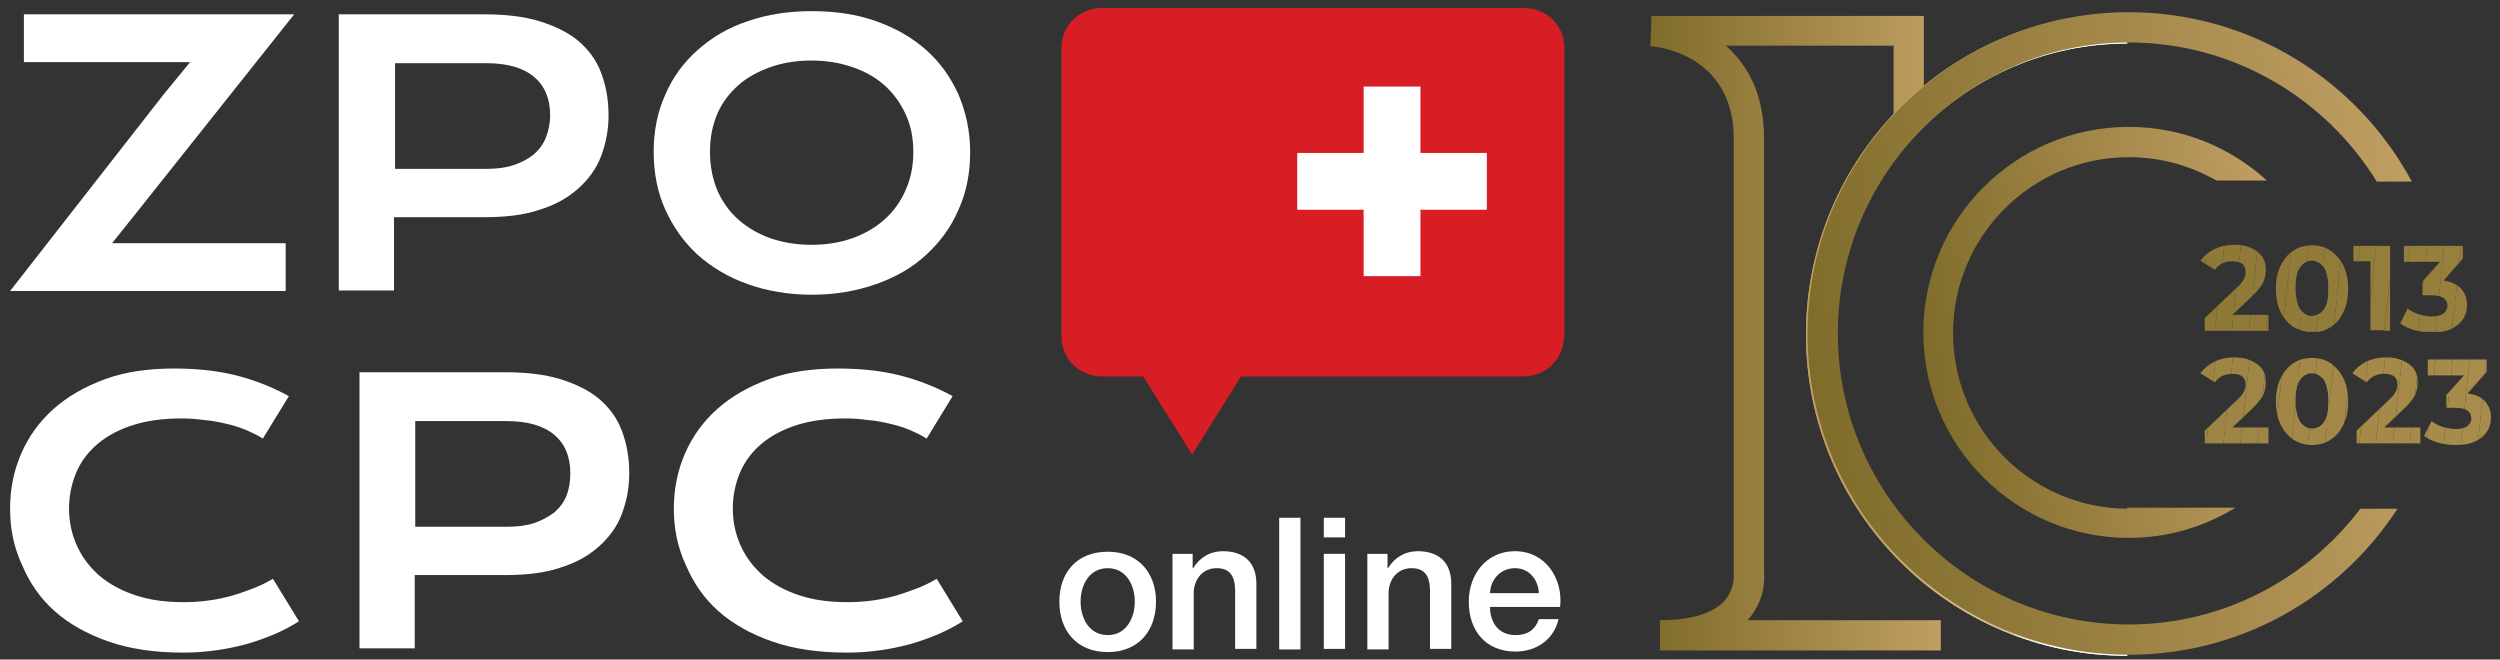
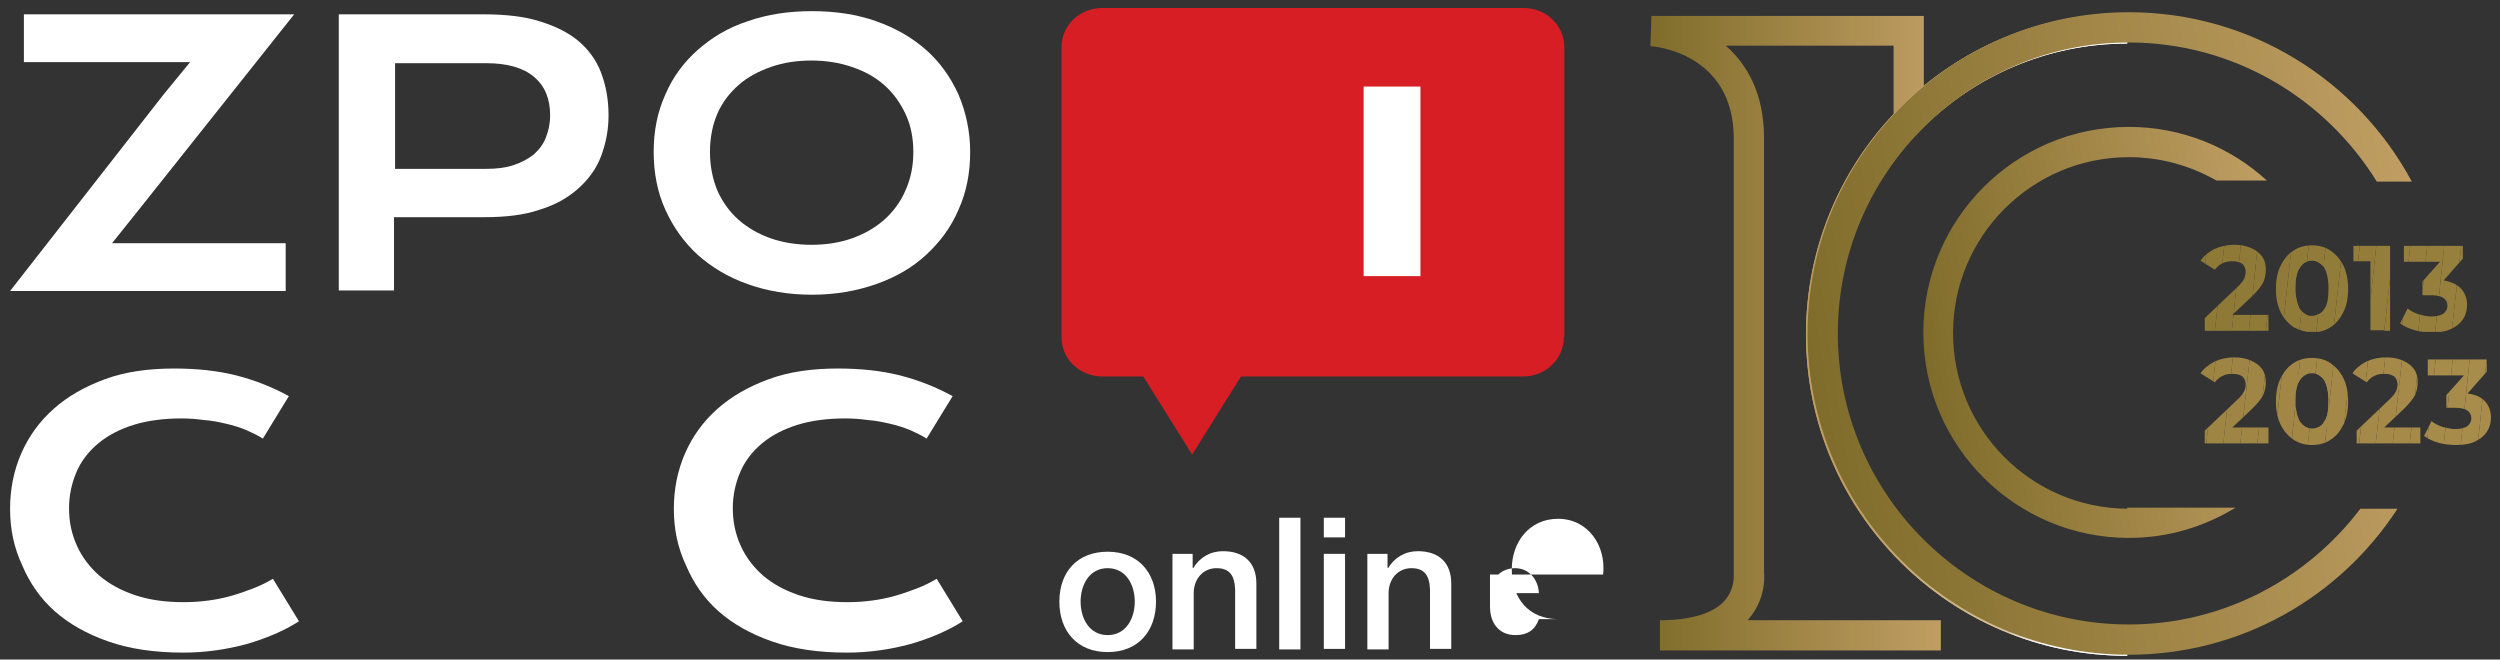
<svg xmlns="http://www.w3.org/2000/svg" xmlns:xlink="http://www.w3.org/1999/xlink" id="Calque_1" x="0px" y="0px" viewBox="0 0 470.8 124.2" style="enable-background:new 0 0 470.8 124.2;" xml:space="preserve">
  <rect x="0" y="0" width="470.8" height="124.2" fill="#333333" stroke="none" />
  <style type="text/css">	.st0{fill:url(#SVGID_1_);}	.st1{fill:url(#SVGID_00000094619428354636038050000000436512388166718653_);}	.st2{fill:url(#SVGID_00000133525515011459561160000005821859412048806328_);}	.st3{fill:url(#SVGID_00000180349348854789633440000010969437987880793986_);}	.st4{clip-path:url(#SVGID_00000032607578829038944100000008734989806859775143_);fill:#8D7836;}	.st5{clip-path:url(#SVGID_00000032607578829038944100000008734989806859775143_);fill:#8E7937;}	.st6{clip-path:url(#SVGID_00000032607578829038944100000008734989806859775143_);fill:#8F7937;}	.st7{clip-path:url(#SVGID_00000032607578829038944100000008734989806859775143_);fill:#8F7A37;}	.st8{clip-path:url(#SVGID_00000032607578829038944100000008734989806859775143_);fill:#907A38;}	.st9{clip-path:url(#SVGID_00000032607578829038944100000008734989806859775143_);fill:#917A39;}	.st10{clip-path:url(#SVGID_00000031185380667957611290000012602542010525268136_);fill:#917B39;}	.st11{clip-path:url(#SVGID_00000031185380667957611290000012602542010525268136_);fill:#927B3A;}	.st12{clip-path:url(#SVGID_00000031185380667957611290000012602542010525268136_);fill:#927C3A;}	.st13{clip-path:url(#SVGID_00000031185380667957611290000012602542010525268136_);fill:#917A39;}	.st14{clip-path:url(#SVGID_00000031185380667957611290000012602542010525268136_);fill:#937D3A;}	.st15{clip-path:url(#SVGID_00000167380393401037456930000012568180694667913658_);fill:#937D3A;}	.st16{clip-path:url(#SVGID_00000167380393401037456930000012568180694667913658_);fill:#947D3B;}	.st17{clip-path:url(#SVGID_00000167380393401037456930000012568180694667913658_);fill:#947E3C;}	.st18{clip-path:url(#SVGID_00000167380393401037456930000012568180694667913658_);fill:#957E3C;}	.st19{clip-path:url(#SVGID_00000021830462701335881810000017336523024481364134_);fill:#957E3C;}	.st20{clip-path:url(#SVGID_00000021830462701335881810000017336523024481364134_);fill:#967E3D;}	.st21{clip-path:url(#SVGID_00000021830462701335881810000017336523024481364134_);fill:#967F3D;}	.st22{clip-path:url(#SVGID_00000021830462701335881810000017336523024481364134_);fill:#977F3D;}	.st23{clip-path:url(#SVGID_00000021830462701335881810000017336523024481364134_);fill:#97803E;}	.st24{clip-path:url(#SVGID_00000010284060044939653870000014111315835081052823_);fill:#9E8443;}	.st25{clip-path:url(#SVGID_00000010284060044939653870000014111315835081052823_);fill:#9F8544;}	.st26{clip-path:url(#SVGID_00000010284060044939653870000014111315835081052823_);fill:#9F8545;}	.st27{clip-path:url(#SVGID_00000010284060044939653870000014111315835081052823_);fill:#A08645;}	.st28{clip-path:url(#SVGID_00000010284060044939653870000014111315835081052823_);fill:#A08646;}	.st29{clip-path:url(#SVGID_00000057136919713087748460000018087874271183776959_);fill:#A18646;}	.st30{clip-path:url(#SVGID_00000057136919713087748460000018087874271183776959_);fill:#A28746;}	.st31{clip-path:url(#SVGID_00000057136919713087748460000018087874271183776959_);fill:#A28747;}	.st32{clip-path:url(#SVGID_00000057136919713087748460000018087874271183776959_);fill:#A38848;}	.st33{clip-path:url(#SVGID_00000057136919713087748460000018087874271183776959_);fill:#A08646;}	.st34{clip-path:url(#SVGID_00000048501700723113129880000000106911807378755491_);fill:#A38848;}	.st35{clip-path:url(#SVGID_00000048501700723113129880000000106911807378755491_);fill:#A48949;}	.st36{clip-path:url(#SVGID_00000048501700723113129880000000106911807378755491_);fill:#A58949;}	.st37{clip-path:url(#SVGID_00000048501700723113129880000000106911807378755491_);fill:#A58A49;}	.st38{clip-path:url(#SVGID_00000048501700723113129880000000106911807378755491_);fill:#A68A4A;}	.st39{clip-path:url(#SVGID_00000034779479764923157670000004385402815198655133_);fill:#A68A4A;}	.st40{clip-path:url(#SVGID_00000034779479764923157670000004385402815198655133_);fill:#A68B4B;}	.st41{clip-path:url(#SVGID_00000034779479764923157670000004385402815198655133_);fill:#A78B4B;}	.st42{clip-path:url(#SVGID_00000034779479764923157670000004385402815198655133_);fill:#A88C4C;}	.st43{fill:#FFFFFF;}	.st44{fill:#D71E24;}	.st45{fill:url(#SVGID_00000164489305669138183680000013102365656886640291_);}</style>
  <g>
    <linearGradient id="SVGID_1_" gradientUnits="userSpaceOnUse" x1="310.746" y1="62.724" x2="365.435" y2="62.724">
      <stop offset="0" style="stop-color:#7F6C2B" />
      <stop offset="1" style="stop-color:#C09E63" />
    </linearGradient>
    <path class="st0" d="M365.4,122.5h-52.8v-5.7c5.8,0,10.1-1.3,12.2-3.7c1.9-2.2,1.7-4.7,1.7-4.8l0-0.4V26.1  c0-16.2-15.1-17.4-15.7-17.4l0.2-5.7h51.3v20.6h-5.7V8.6h-31.6c4.1,3.6,7.2,9.1,7.2,17.4v81.7c0.1,1.1,0.3,5.2-3,9c0,0,0,0,0,0.1  h36.3V122.5z" />
  </g>
  <g>
    <linearGradient id="SVGID_00000012442294729677621100000007660029666898425217_" gradientUnits="userSpaceOnUse" x1="340.144" y1="63.038" x2="400.637" y2="63.038">
      <stop offset="0.179" style="stop-color:#C09E63" />
      <stop offset="0.411" style="stop-color:#CDB284" />
      <stop offset="0.628" style="stop-color:#D8C39F" />
      <stop offset="0.637" style="stop-color:#DCC9A9" />
      <stop offset="0.663" style="stop-color:#E7DAC4" />
      <stop offset="0.693" style="stop-color:#F0E8DA" />
      <stop offset="0.728" style="stop-color:#F7F2EB" />
      <stop offset="0.771" style="stop-color:#FBFAF6" />
      <stop offset="0.832" style="stop-color:#FEFEFD" />
      <stop offset="1" style="stop-color:#FFFFFF" />
    </linearGradient>
    <path style="fill:url(#SVGID_00000012442294729677621100000007660029666898425217_);" d="M400.6,123.5c-33.4,0-60.5-27.1-60.5-60.5  c0-33.4,27.1-60.5,60.5-60.5v5.7c-30.2,0-54.8,24.6-54.8,54.8s24.6,54.8,54.8,54.8V123.5z" />
  </g>
  <g>
    <linearGradient id="SVGID_00000023239434605846968260000011702548231243425415_" gradientUnits="userSpaceOnUse" x1="340.144" y1="63.038" x2="400.637" y2="63.038">
      <stop offset="0.179" style="stop-color:#C09E63" />
      <stop offset="0.411" style="stop-color:#CDB284" />
      <stop offset="0.628" style="stop-color:#D8C39F" />
      <stop offset="0.637" style="stop-color:#DCC9A9" />
      <stop offset="0.663" style="stop-color:#E7DAC4" />
      <stop offset="0.693" style="stop-color:#F0E8DA" />
      <stop offset="0.728" style="stop-color:#F7F2EB" />
      <stop offset="0.771" style="stop-color:#FBFAF6" />
      <stop offset="0.832" style="stop-color:#FEFEFD" />
      <stop offset="1" style="stop-color:#FFFFFF" />
    </linearGradient>
    <path style="fill:url(#SVGID_00000023239434605846968260000011702548231243425415_);" d="M400.6,123.5c-33.4,0-60.5-27.1-60.5-60.5  c0-33.4,27.1-60.5,60.5-60.5v5.7c-30.2,0-54.8,24.6-54.8,54.8s24.6,54.8,54.8,54.8V123.5z" />
  </g>
  <linearGradient id="SVGID_00000029750296805478044650000011625101174619032224_" gradientUnits="userSpaceOnUse" x1="362.536" y1="68.385" x2="430.481" y2="58.309">
    <stop offset="0" style="stop-color:#7F6C2B" />
    <stop offset="1" style="stop-color:#C09E63" />
  </linearGradient>
  <path style="fill:url(#SVGID_00000029750296805478044650000011625101174619032224_);" d="M400.6,95.8L400.6,95.8 c-18.1-0.1-32.8-14.9-32.8-33.1c0-18.2,14.8-33.1,33.1-33.1c6,0,11.6,1.6,16.5,4.4h9.5c-6.9-6.3-16-10.1-26-10.1 c-21.4,0-38.7,17.4-38.7,38.7c0,21.4,17.4,38.7,38.7,38.7c7.4,0,14.2-2.1,20.1-5.7H400.6z" />
  <g>
    <g>
      <g>
        <defs>
          <path id="SVGID_00000026158846936023160510000010916677693110682536_" d="M427.2,59.3v3h-12v-2.4l6.1-5.8     c0.7-0.6,1.1-1.2,1.3-1.6c0.2-0.4,0.3-0.9,0.3-1.3c0-0.6-0.2-1.1-0.6-1.5c-0.4-0.3-1.1-0.5-1.9-0.5c-0.7,0-1.3,0.1-1.9,0.4     c-0.6,0.3-1,0.7-1.4,1.2l-2.7-1.7c0.6-0.9,1.5-1.6,2.6-2.2c1.1-0.5,2.3-0.8,3.8-0.8c1.2,0,2.2,0.2,3.1,0.6     c0.9,0.4,1.6,0.9,2.1,1.6c0.5,0.7,0.7,1.5,0.7,2.5c0,0.9-0.2,1.7-0.5,2.4c-0.4,0.8-1.1,1.6-2.1,2.6l-3.7,3.5H427.2z" />
        </defs>
        <clipPath id="SVGID_00000058560930437658100210000003866047785935710350_">
          <use xlink:href="#SVGID_00000026158846936023160510000010916677693110682536_" style="overflow:visible;" />
        </clipPath>
        <polygon style="clip-path:url(#SVGID_00000058560930437658100210000003866047785935710350_);fill:#8D7836;" points="415.7,46.1     414.4,57.8 414.4,46.1    " />
        <polygon style="clip-path:url(#SVGID_00000058560930437658100210000003866047785935710350_);fill:#8E7937;" points="418.9,46.1     417.1,62.3 414.4,62.3 414.4,57.8 415.7,46.1    " />
        <polygon style="clip-path:url(#SVGID_00000058560930437658100210000003866047785935710350_);fill:#8F7937;" points="422,46.1     420.3,62.3 417.1,62.3 418.9,46.1    " />
        <polygon style="clip-path:url(#SVGID_00000058560930437658100210000003866047785935710350_);fill:#8F7A37;" points="425.2,46.1     423.5,62.3 420.3,62.3 422,46.1    " />
        <polygon style="clip-path:url(#SVGID_00000058560930437658100210000003866047785935710350_);fill:#907A38;" points="427.2,57.8     426.7,62.3 423.5,62.3 425.2,46.1 427.2,46.1    " />
        <polygon style="clip-path:url(#SVGID_00000058560930437658100210000003866047785935710350_);fill:#917A39;" points="426.7,62.3     427.2,57.8 427.2,62.3    " />
      </g>
    </g>
    <g>
      <g>
        <defs>
          <path id="SVGID_00000108987818391193900650000018311617129117896603_" d="M431.9,61.6c-1-0.7-1.8-1.6-2.4-2.8     c-0.6-1.2-0.9-2.7-0.9-4.4c0-1.7,0.3-3.2,0.9-4.4c0.6-1.2,1.4-2.2,2.4-2.8c1-0.7,2.2-1,3.5-1c1.3,0,2.5,0.3,3.5,1     c1,0.7,1.8,1.6,2.4,2.8c0.6,1.2,0.9,2.7,0.9,4.4c0,1.7-0.3,3.2-0.9,4.4c-0.6,1.2-1.4,2.2-2.4,2.8c-1,0.7-2.2,1-3.5,1     C434.1,62.5,433,62.2,431.9,61.6z M437.7,58.2c0.6-0.8,0.8-2.1,0.8-3.9c0-1.7-0.3-3-0.8-3.9c-0.6-0.8-1.3-1.3-2.3-1.3     c-1,0-1.7,0.4-2.3,1.3c-0.6,0.8-0.8,2.1-0.8,3.9c0,1.7,0.3,3,0.8,3.9c0.6,0.8,1.3,1.3,2.3,1.3C436.4,59.4,437.2,59,437.7,58.2z" />
        </defs>
        <clipPath id="SVGID_00000052785088927988013220000008300210519420569521_">
          <use xlink:href="#SVGID_00000108987818391193900650000018311617129117896603_" style="overflow:visible;" />
        </clipPath>
        <polygon style="clip-path:url(#SVGID_00000052785088927988013220000008300210519420569521_);fill:#917B39;" points="434.5,49.2     433.4,59.4 432.4,59.4 432.4,49.2    " />
        <polygon style="clip-path:url(#SVGID_00000052785088927988013220000008300210519420569521_);fill:#927B3A;" points="437.7,49.2     436.6,59.4 433.4,59.4 434.5,49.2    " />
-         <polygon style="clip-path:url(#SVGID_00000052785088927988013220000008300210519420569521_);fill:#927C3A;" points="436.6,59.4     437.7,49.2 438.6,49.2 438.6,59.4    " />
        <polygon style="clip-path:url(#SVGID_00000052785088927988013220000008300210519420569521_);fill:#917A39;" points="431.6,46.1     429.8,62.5 428.6,62.5 428.6,46.1    " />
        <polygon style="clip-path:url(#SVGID_00000052785088927988013220000008300210519420569521_);fill:#917B39;" points="434.8,46.1     433,62.5 429.8,62.5 431.6,46.1    " />
        <polygon style="clip-path:url(#SVGID_00000052785088927988013220000008300210519420569521_);fill:#927B3A;" points="438,46.1     436.2,62.5 433,62.5 434.8,46.1    " />
        <polygon style="clip-path:url(#SVGID_00000052785088927988013220000008300210519420569521_);fill:#927C3A;" points="441.2,46.1     439.4,62.5 436.2,62.5 438,46.1    " />
        <polygon style="clip-path:url(#SVGID_00000052785088927988013220000008300210519420569521_);fill:#937D3A;" points="439.4,62.5     441.2,46.1 442.3,46.1 442.3,62.5    " />
      </g>
    </g>
    <g>
      <g>
        <defs>
          <path id="SVGID_00000131367034331620810960000013714845739739336093_" d="M450.1,46.3v15.9h-3.7v-13h-3.2v-3H450.1z" />
        </defs>
        <clipPath id="SVGID_00000077287985469297981650000001684387970909691015_">
          <use xlink:href="#SVGID_00000131367034331620810960000013714845739739336093_" style="overflow:visible;" />
        </clipPath>
        <polygon style="clip-path:url(#SVGID_00000077287985469297981650000001684387970909691015_);fill:#937D3A;" points="444.4,46.3     443.2,56.9 443.2,46.3    " />
        <polygon style="clip-path:url(#SVGID_00000077287985469297981650000001684387970909691015_);fill:#947D3B;" points="447.5,46.3     445.8,62.3 443.2,62.3 443.2,56.9 444.4,46.3    " />
        <polygon style="clip-path:url(#SVGID_00000077287985469297981650000001684387970909691015_);fill:#947E3C;" points="450.1,52.4     449,62.3 445.8,62.3 447.5,46.3 450.1,46.3    " />
        <polygon style="clip-path:url(#SVGID_00000077287985469297981650000001684387970909691015_);fill:#957E3C;" points="449,62.3     450.1,52.4 450.1,62.3    " />
      </g>
    </g>
    <g>
      <g>
        <defs>
          <path id="SVGID_00000024709407175930996430000013704130659610684590_" d="M463.5,54.4c0.7,0.8,1.1,1.8,1.1,3     c0,0.9-0.2,1.8-0.7,2.6s-1.2,1.4-2.2,1.9c-1,0.5-2.2,0.7-3.6,0.7c-1.1,0-2.2-0.1-3.3-0.4c-1.1-0.3-2-0.7-2.8-1.3l1.4-2.8     c0.6,0.5,1.3,0.8,2.1,1.1c0.8,0.2,1.6,0.4,2.4,0.4c0.9,0,1.7-0.2,2.2-0.5c0.5-0.4,0.8-0.9,0.8-1.5c0-1.3-1-2-3-2h-1.7V53     l3.3-3.7h-6.8v-3h11.1v2.4l-3.6,4.1C461.7,53.1,462.8,53.6,463.5,54.4z" />
        </defs>
        <clipPath id="SVGID_00000059268580505025177140000000582726047680107669_">
          <use xlink:href="#SVGID_00000024709407175930996430000013704130659610684590_" style="overflow:visible;" />
        </clipPath>
        <polygon style="clip-path:url(#SVGID_00000059268580505025177140000000582726047680107669_);fill:#957E3C;" points="453.9,46.3     452.2,62.5 451.9,62.5 451.9,46.3    " />
        <polygon style="clip-path:url(#SVGID_00000059268580505025177140000000582726047680107669_);fill:#967E3D;" points="457.1,46.3     455.4,62.5 452.2,62.5 453.9,46.3    " />
        <polygon style="clip-path:url(#SVGID_00000059268580505025177140000000582726047680107669_);fill:#967F3D;" points="460.3,46.3     458.6,62.5 455.4,62.5 457.1,46.3    " />
        <polygon style="clip-path:url(#SVGID_00000059268580505025177140000000582726047680107669_);fill:#977F3D;" points="463.5,46.3     461.7,62.5 458.6,62.5 460.3,46.3    " />
        <polygon style="clip-path:url(#SVGID_00000059268580505025177140000000582726047680107669_);fill:#97803E;" points="461.7,62.5     463.5,46.3 464.6,46.3 464.6,62.5    " />
      </g>
    </g>
    <g>
      <g>
        <defs>
          <path id="SVGID_00000183244284025538461320000012078955111654821546_" d="M427.2,80.5v3h-12v-2.4l6.1-5.8     c0.7-0.6,1.1-1.2,1.3-1.6c0.2-0.4,0.3-0.9,0.3-1.3c0-0.6-0.2-1.1-0.6-1.5c-0.4-0.3-1.1-0.5-1.9-0.5c-0.7,0-1.3,0.1-1.9,0.4     c-0.6,0.3-1,0.7-1.4,1.2l-2.7-1.7c0.6-0.9,1.5-1.6,2.6-2.2c1.1-0.5,2.3-0.8,3.8-0.8c1.2,0,2.2,0.2,3.1,0.6     c0.9,0.4,1.6,0.9,2.1,1.6c0.5,0.7,0.7,1.5,0.7,2.5c0,0.9-0.2,1.7-0.5,2.4c-0.4,0.8-1.1,1.6-2.1,2.6l-3.7,3.5H427.2z" />
        </defs>
        <clipPath id="SVGID_00000176722066113649229710000011130095115217496252_">
          <use xlink:href="#SVGID_00000183244284025538461320000012078955111654821546_" style="overflow:visible;" />
        </clipPath>
        <polygon style="clip-path:url(#SVGID_00000176722066113649229710000011130095115217496252_);fill:#9E8443;" points="417.3,67.3     415.5,83.5 414.4,83.5 414.4,67.3    " />
        <polygon style="clip-path:url(#SVGID_00000176722066113649229710000011130095115217496252_);fill:#9F8544;" points="420.5,67.3     418.7,83.5 415.5,83.5 417.3,67.3    " />
        <polygon style="clip-path:url(#SVGID_00000176722066113649229710000011130095115217496252_);fill:#9F8545;" points="423.7,67.3     421.9,83.5 418.7,83.5 420.5,67.3    " />
        <polygon style="clip-path:url(#SVGID_00000176722066113649229710000011130095115217496252_);fill:#A08645;" points="426.9,67.3     425.1,83.5 421.9,83.5 423.7,67.3    " />
        <polygon style="clip-path:url(#SVGID_00000176722066113649229710000011130095115217496252_);fill:#A08646;" points="425.1,83.5     426.9,67.3 427.2,67.3 427.2,83.5    " />
      </g>
    </g>
    <g>
      <g>
        <defs>
          <path id="SVGID_00000062178646077995613770000001925506587692759959_" d="M431.9,82.8c-1-0.7-1.8-1.6-2.4-2.8     c-0.6-1.2-0.9-2.7-0.9-4.4c0-1.7,0.3-3.2,0.9-4.4c0.6-1.2,1.4-2.2,2.4-2.8c1-0.7,2.2-1,3.5-1c1.3,0,2.5,0.3,3.5,1     c1,0.7,1.8,1.6,2.4,2.8c0.6,1.2,0.9,2.7,0.9,4.4c0,1.7-0.3,3.2-0.9,4.4c-0.6,1.2-1.4,2.2-2.4,2.8c-1,0.7-2.2,1-3.5,1     C434.1,83.8,433,83.5,431.9,82.8z M437.7,79.4c0.6-0.8,0.8-2.1,0.8-3.9c0-1.7-0.3-3-0.8-3.9c-0.6-0.8-1.3-1.3-2.3-1.3     c-1,0-1.7,0.4-2.3,1.3c-0.6,0.8-0.8,2.1-0.8,3.9c0,1.7,0.3,3,0.8,3.9c0.6,0.8,1.3,1.3,2.3,1.3C436.4,80.7,437.2,80.3,437.7,79.4     z" />
        </defs>
        <clipPath id="SVGID_00000054984907732724544430000007962641354458979980_">
          <use xlink:href="#SVGID_00000062178646077995613770000001925506587692759959_" style="overflow:visible;" />
        </clipPath>
        <polygon style="clip-path:url(#SVGID_00000054984907732724544430000007962641354458979980_);fill:#A18646;" points="432.9,70.4     432.4,75.5 432.4,70.4    " />
        <polygon style="clip-path:url(#SVGID_00000054984907732724544430000007962641354458979980_);fill:#A28746;" points="436.1,70.4     435,80.7 432.4,80.7 432.4,75.5 432.9,70.4    " />
        <polygon style="clip-path:url(#SVGID_00000054984907732724544430000007962641354458979980_);fill:#A28747;" points="438.6,77.1     438.2,80.7 435,80.7 436.1,70.4 438.6,70.4    " />
        <polygon style="clip-path:url(#SVGID_00000054984907732724544430000007962641354458979980_);fill:#A38848;" points="438.2,80.7     438.6,77.1 438.6,80.7    " />
        <polygon style="clip-path:url(#SVGID_00000054984907732724544430000007962641354458979980_);fill:#A08646;" points="430.1,67.3     428.6,80.5 428.6,67.3    " />
        <polygon style="clip-path:url(#SVGID_00000054984907732724544430000007962641354458979980_);fill:#A18646;" points="433.2,67.3     431.5,83.8 428.6,83.8 428.6,80.5 430.1,67.3    " />
        <polygon style="clip-path:url(#SVGID_00000054984907732724544430000007962641354458979980_);fill:#A28746;" points="436.4,67.3     434.6,83.8 431.5,83.8 433.2,67.3    " />
        <polygon style="clip-path:url(#SVGID_00000054984907732724544430000007962641354458979980_);fill:#A28747;" points="439.6,67.3     437.8,83.8 434.6,83.8 436.4,67.3    " />
        <polygon style="clip-path:url(#SVGID_00000054984907732724544430000007962641354458979980_);fill:#A38848;" points="442.3,72.3     441,83.8 437.8,83.8 439.6,67.3 442.3,67.3    " />
        <polygon style="clip-path:url(#SVGID_00000054984907732724544430000007962641354458979980_);fill:#A38848;" points="441,83.8     442.3,72.3 442.3,83.8    " />
      </g>
    </g>
    <g>
      <g>
        <defs>
          <path id="SVGID_00000068658553670746232690000013229128016772828557_" d="M455.8,80.5v3h-12v-2.4l6.1-5.8     c0.7-0.6,1.1-1.2,1.3-1.6c0.2-0.4,0.3-0.9,0.3-1.3c0-0.6-0.2-1.1-0.6-1.5c-0.4-0.3-1.1-0.5-1.9-0.5c-0.7,0-1.3,0.1-1.9,0.4     c-0.6,0.3-1,0.7-1.4,1.2l-2.7-1.7c0.6-0.9,1.5-1.6,2.6-2.2c1.1-0.5,2.3-0.8,3.8-0.8c1.2,0,2.2,0.2,3.1,0.6     c0.9,0.4,1.6,0.9,2.1,1.6c0.5,0.7,0.7,1.5,0.7,2.5c0,0.9-0.2,1.7-0.5,2.4c-0.4,0.8-1.1,1.6-2.1,2.6l-3.7,3.5H455.8z" />
        </defs>
        <clipPath id="SVGID_00000154417501850815417660000013074332000795005327_">
          <use xlink:href="#SVGID_00000068658553670746232690000013229128016772828557_" style="overflow:visible;" />
        </clipPath>
        <polygon style="clip-path:url(#SVGID_00000154417501850815417660000013074332000795005327_);fill:#A38848;" points="446,67.3     444.3,83.5 443.1,83.5 443.1,67.3    " />
        <polygon style="clip-path:url(#SVGID_00000154417501850815417660000013074332000795005327_);fill:#A48949;" points="449.2,67.3     447.4,83.5 444.3,83.5 446,67.3    " />
        <polygon style="clip-path:url(#SVGID_00000154417501850815417660000013074332000795005327_);fill:#A58949;" points="452.4,67.3     450.6,83.5 447.4,83.5 449.2,67.3    " />
        <polygon style="clip-path:url(#SVGID_00000154417501850815417660000013074332000795005327_);fill:#A58A49;" points="455.6,67.3     453.8,83.5 450.6,83.5 452.4,67.3    " />
        <polygon style="clip-path:url(#SVGID_00000154417501850815417660000013074332000795005327_);fill:#A68A4A;" points="453.8,83.5     455.6,67.3 455.8,67.3 455.8,83.5    " />
      </g>
    </g>
    <g>
      <g>
        <defs>
          <path id="SVGID_00000072973359554171939820000017574086242694994352_" d="M468,75.6c0.7,0.8,1.1,1.8,1.1,3     c0,0.9-0.2,1.8-0.7,2.6c-0.5,0.8-1.2,1.4-2.2,1.9c-1,0.5-2.2,0.7-3.6,0.7c-1.1,0-2.2-0.1-3.3-0.4c-1.1-0.3-2-0.7-2.8-1.3     l1.4-2.8c0.6,0.5,1.3,0.8,2.1,1.1c0.8,0.2,1.6,0.4,2.4,0.4c0.9,0,1.7-0.2,2.2-0.5c0.5-0.4,0.8-0.9,0.8-1.5c0-1.3-1-2-3-2h-1.7     v-2.4l3.3-3.7h-6.8v-3h11.1V70l-3.6,4.1C466.2,74.3,467.3,74.8,468,75.6z" />
        </defs>
        <clipPath id="SVGID_00000076579079238816233300000005148639190088970894_">
          <use xlink:href="#SVGID_00000072973359554171939820000017574086242694994352_" style="overflow:visible;" />
        </clipPath>
        <polygon style="clip-path:url(#SVGID_00000076579079238816233300000005148639190088970894_);fill:#A68A4A;" points="458.7,67.6     457,83.8 456.4,83.8 456.4,67.6    " />
        <polygon style="clip-path:url(#SVGID_00000076579079238816233300000005148639190088970894_);fill:#A68B4B;" points="461.9,67.6     460.2,83.8 457,83.8 458.7,67.6    " />
        <polygon style="clip-path:url(#SVGID_00000076579079238816233300000005148639190088970894_);fill:#A78B4B;" points="465.1,67.6     463.4,83.8 460.2,83.8 461.9,67.6    " />
        <polygon style="clip-path:url(#SVGID_00000076579079238816233300000005148639190088970894_);fill:#A88C4C;" points="468.3,67.6     466.6,83.8 463.4,83.8 465.1,67.6    " />
        <polygon style="clip-path:url(#SVGID_00000076579079238816233300000005148639190088970894_);fill:#A88C4C;" points="466.6,83.8     468.3,67.6 469.1,67.6 469.1,83.8    " />
      </g>
    </g>
  </g>
  <g>
    <path class="st43" d="M199.5,113.3c0-5.5,3.3-9.4,9.1-9.4s9.1,4,9.1,9.4c0,5.5-3.3,9.5-9.1,9.5S199.5,118.8,199.5,113.3z   M213.7,113.3c0-3.1-1.6-6.3-5.1-6.3c-3.5,0-5.1,3.2-5.1,6.3c0,3.1,1.6,6.3,5.1,6.3C212.1,119.6,213.7,116.4,213.7,113.3z" />
    <path class="st43" d="M220.9,104.3h3.7v2.6l0.1,0.1c1.2-2,3.2-3.2,5.6-3.2c3.9,0,6.3,2.1,6.3,6.1v12.3h-4V111c-0.1-2.8-1.2-4-3.5-4  c-2.6,0-4.3,2.1-4.3,4.7v10.6h-4V104.3z" />
    <path class="st43" d="M240.9,97.5h4v24.8h-4V97.5z" />
    <path class="st43" d="M249.3,97.5h4v3.7h-4V97.5z M249.3,104.3h4v17.9h-4V104.3z" />
    <path class="st43" d="M257.6,104.3h3.7v2.6l0.1,0.1c1.2-2,3.2-3.2,5.6-3.2c3.9,0,6.3,2.1,6.3,6.1v12.3h-4V111c-0.1-2.8-1.2-4-3.5-4  c-2.6,0-4.3,2.1-4.3,4.7v10.6h-4V104.3z" />
-     <path class="st43" d="M280.6,114.3c0,2.8,1.5,5.3,4.8,5.3c2.3,0,3.7-1,4.4-3h3.7c-0.9,3.9-4.2,6.1-8.1,6.1c-5.6,0-8.8-3.9-8.8-9.4  c0-5.1,3.3-9.5,8.7-9.5c5.7,0,9.1,5.1,8.5,10.5H280.6z M289.8,111.7c-0.1-2.5-1.8-4.7-4.5-4.7c-2.7,0-4.6,2.1-4.7,4.7H289.8z" />
+     <path class="st43" d="M280.6,114.3c0,2.8,1.5,5.3,4.8,5.3c2.3,0,3.7-1,4.4-3h3.7c-5.6,0-8.8-3.9-8.8-9.4  c0-5.1,3.3-9.5,8.7-9.5c5.7,0,9.1,5.1,8.5,10.5H280.6z M289.8,111.7c-0.1-2.5-1.8-4.7-4.5-4.7c-2.7,0-4.6,2.1-4.7,4.7H289.8z" />
  </g>
  <g>
    <path class="st43" d="M1.9,95.8c0-3.7,0.7-7.2,2.1-10.4c1.4-3.2,3.4-6,6.1-8.4c2.7-2.4,5.9-4.2,9.7-5.6c3.8-1.4,8.2-2,13-2  c4.2,0,8.1,0.4,11.7,1.3c3.5,0.9,6.8,2.2,9.9,3.9l-4.9,8c-0.9-0.6-2-1.1-3.1-1.6c-1.2-0.5-2.5-0.9-3.8-1.2  c-1.3-0.3-2.7-0.6-4.2-0.7c-1.4-0.2-2.8-0.3-4.2-0.3c-3.4,0-6.4,0.4-9,1.2c-2.6,0.8-4.9,2-6.7,3.5c-1.8,1.5-3.2,3.3-4.1,5.4  c-0.9,2.1-1.4,4.4-1.4,6.8c0,2.6,0.5,4.9,1.5,7.1c1,2.2,2.4,4,4.2,5.6c1.9,1.6,4.1,2.8,6.8,3.7c2.7,0.9,5.7,1.3,9.1,1.3  c1.5,0,3.1-0.1,4.6-0.3c1.5-0.2,3-0.5,4.4-0.9c1.4-0.4,2.8-0.9,4.1-1.4c1.3-0.5,2.5-1.1,3.7-1.8l4.9,8c-2.8,1.8-6.1,3.2-9.9,4.3  c-3.7,1-7.7,1.6-11.9,1.6c-5.4,0-10.1-0.7-14.1-2.1c-4-1.4-7.4-3.3-10.1-5.7c-2.7-2.4-4.7-5.3-6.1-8.6C2.6,103.1,1.9,99.6,1.9,95.8  z" />
-     <path class="st43" d="M67.7,70.1h27.4c4,0,7.5,0.4,10.4,1.3c2.9,0.9,5.4,2.1,7.3,3.7c1.9,1.6,3.4,3.6,4.3,6c0.9,2.4,1.4,5,1.4,8  c0,2.8-0.5,5.3-1.4,7.7c-0.9,2.4-2.4,4.4-4.3,6.1c-1.9,1.7-4.3,3.1-7.3,4c-2.9,1-6.4,1.4-10.4,1.4l-17,0v13.8H67.7V70.1z   M95.4,99.2c2,0,3.7-0.2,5.2-0.7c1.5-0.5,2.7-1.2,3.8-2c1-0.9,1.8-1.9,2.3-3.2c0.5-1.3,0.7-2.6,0.7-4.2c0-3.1-1-5.5-3-7.2  c-2-1.7-5-2.6-9-2.6H78.2v19.9H95.4z" />
    <path class="st43" d="M126.9,95.8c0-3.7,0.7-7.2,2.1-10.4c1.4-3.2,3.4-6,6.1-8.4c2.7-2.4,5.9-4.2,9.7-5.6c3.8-1.4,8.2-2,13-2  c4.2,0,8.1,0.4,11.7,1.3c3.5,0.9,6.8,2.2,9.9,3.9l-4.9,8c-0.9-0.6-2-1.1-3.1-1.6c-1.2-0.5-2.5-0.9-3.8-1.2  c-1.3-0.3-2.7-0.6-4.2-0.7c-1.4-0.2-2.8-0.3-4.2-0.3c-3.4,0-6.4,0.4-9,1.2c-2.6,0.8-4.9,2-6.7,3.5c-1.8,1.5-3.2,3.3-4.1,5.4  c-0.9,2.1-1.4,4.4-1.4,6.8c0,2.6,0.5,4.9,1.5,7.1c1,2.2,2.4,4,4.2,5.6c1.9,1.6,4.1,2.8,6.8,3.7c2.7,0.9,5.7,1.3,9.1,1.3  c1.5,0,3.1-0.1,4.6-0.3c1.5-0.2,3-0.5,4.4-0.9c1.4-0.4,2.8-0.9,4.1-1.4c1.3-0.5,2.5-1.1,3.7-1.8l4.9,8c-2.8,1.8-6.1,3.2-9.9,4.3  c-3.7,1-7.7,1.6-11.9,1.6c-5.4,0-10.1-0.7-14.1-2.1c-4-1.4-7.4-3.3-10.1-5.7c-2.7-2.4-4.7-5.3-6.1-8.6  C127.6,103.1,126.9,99.6,126.9,95.8z" />
  </g>
  <g>
    <path class="st43" d="M30.8,17.8l5-6.1H4.5v-9h50.9L26.3,39.3l-5.2,6.5h32.7v9H1.9L30.8,17.8z" />
    <path class="st43" d="M63.8,2.7h27.4c4,0,7.5,0.4,10.4,1.3c2.9,0.9,5.4,2.1,7.3,3.7c1.9,1.6,3.4,3.6,4.3,6c0.9,2.4,1.4,5,1.4,8  c0,2.8-0.5,5.3-1.4,7.7c-0.9,2.4-2.4,4.4-4.3,6.1c-1.9,1.7-4.3,3.1-7.3,4c-2.9,1-6.4,1.4-10.4,1.4l-17,0v13.8H63.8V2.7z M91.5,31.8  c2,0,3.7-0.2,5.2-0.7c1.5-0.5,2.8-1.2,3.8-2c1-0.9,1.8-1.9,2.3-3.2c0.5-1.3,0.8-2.6,0.8-4.2c0-3.1-1-5.5-3-7.2c-2-1.7-5-2.6-9-2.6  H74.4v19.9H91.5z" />
    <path class="st43" d="M123.1,28.6c0-3.9,0.7-7.5,2.2-10.8c1.4-3.3,3.5-6.1,6.1-8.4c2.6-2.3,5.7-4.2,9.4-5.4  c3.7-1.3,7.7-1.9,12.1-1.9c4.4,0,8.5,0.6,12.1,1.9c3.7,1.3,6.8,3.1,9.4,5.4c2.6,2.3,4.6,5.1,6.1,8.4c1.4,3.3,2.2,6.9,2.2,10.8  c0,4-0.7,7.6-2.2,10.9c-1.4,3.3-3.5,6.1-6.1,8.5c-2.6,2.4-5.7,4.2-9.4,5.5c-3.7,1.3-7.7,2-12.1,2c-4.4,0-8.5-0.7-12.1-2  c-3.7-1.3-6.8-3.2-9.4-5.5c-2.6-2.4-4.6-5.2-6.1-8.5C123.8,36.2,123.1,32.5,123.1,28.6z M133.7,28.6c0,2.7,0.5,5.1,1.4,7.3  c1,2.2,2.3,4,4,5.5c1.7,1.5,3.8,2.7,6.1,3.5c2.3,0.8,4.9,1.2,7.6,1.2c2.8,0,5.3-0.4,7.6-1.2c2.3-0.8,4.4-2,6.1-3.5  c1.7-1.5,3.1-3.4,4-5.5c1-2.2,1.5-4.6,1.5-7.3s-0.5-5.1-1.5-7.2c-1-2.1-2.3-3.9-4-5.4c-1.7-1.5-3.7-2.6-6.1-3.4  c-2.3-0.8-4.9-1.2-7.6-1.2c-2.8,0-5.3,0.4-7.6,1.2c-2.3,0.8-4.4,1.9-6.1,3.4c-1.7,1.5-3.1,3.3-4,5.4  C134.2,23.5,133.7,25.9,133.7,28.6z" />
  </g>
  <path class="st44" d="M294.5,63.5c0,4.1-3.4,7.4-7.7,7.4h-53.1l-9.2,14.7l-9.2-14.7h-7.7c-4.3,0-7.7-3.3-7.7-7.4V8.9 c0-4.1,3.4-7.4,7.7-7.4h79.3c4.3,0,7.7,3.3,7.7,7.4V63.5z" />
  <g>
    <rect x="256.8" y="16.3" class="st43" width="10.7" height="35.7" />
-     <rect x="244.3" y="28.8" class="st43" width="35.7" height="10.7" />
  </g>
  <linearGradient id="SVGID_00000070086150283861603640000010595282611839374267_" gradientUnits="userSpaceOnUse" x1="340.992" y1="71.584" x2="457.169" y2="54.355">
    <stop offset="0" style="stop-color:#7F6C2B" />
    <stop offset="1" style="stop-color:#C09E63" />
  </linearGradient>
  <path style="fill:url(#SVGID_00000070086150283861603640000010595282611839374267_);" d="M444.5,95.8c-10,13.2-25.8,21.8-43.6,21.8 c-30.2,0-54.8-24.6-54.8-54.8c0-30.2,24.6-54.8,54.8-54.8c19.7,0,37,10.5,46.7,26.2h6.6c-10.2-19-30.3-31.9-53.3-31.9 c-33.4,0-60.5,27.1-60.5,60.5c0,33.4,27.1,60.5,60.5,60.5c21.2,0,39.8-10.9,50.6-27.5H444.5z" />
</svg>